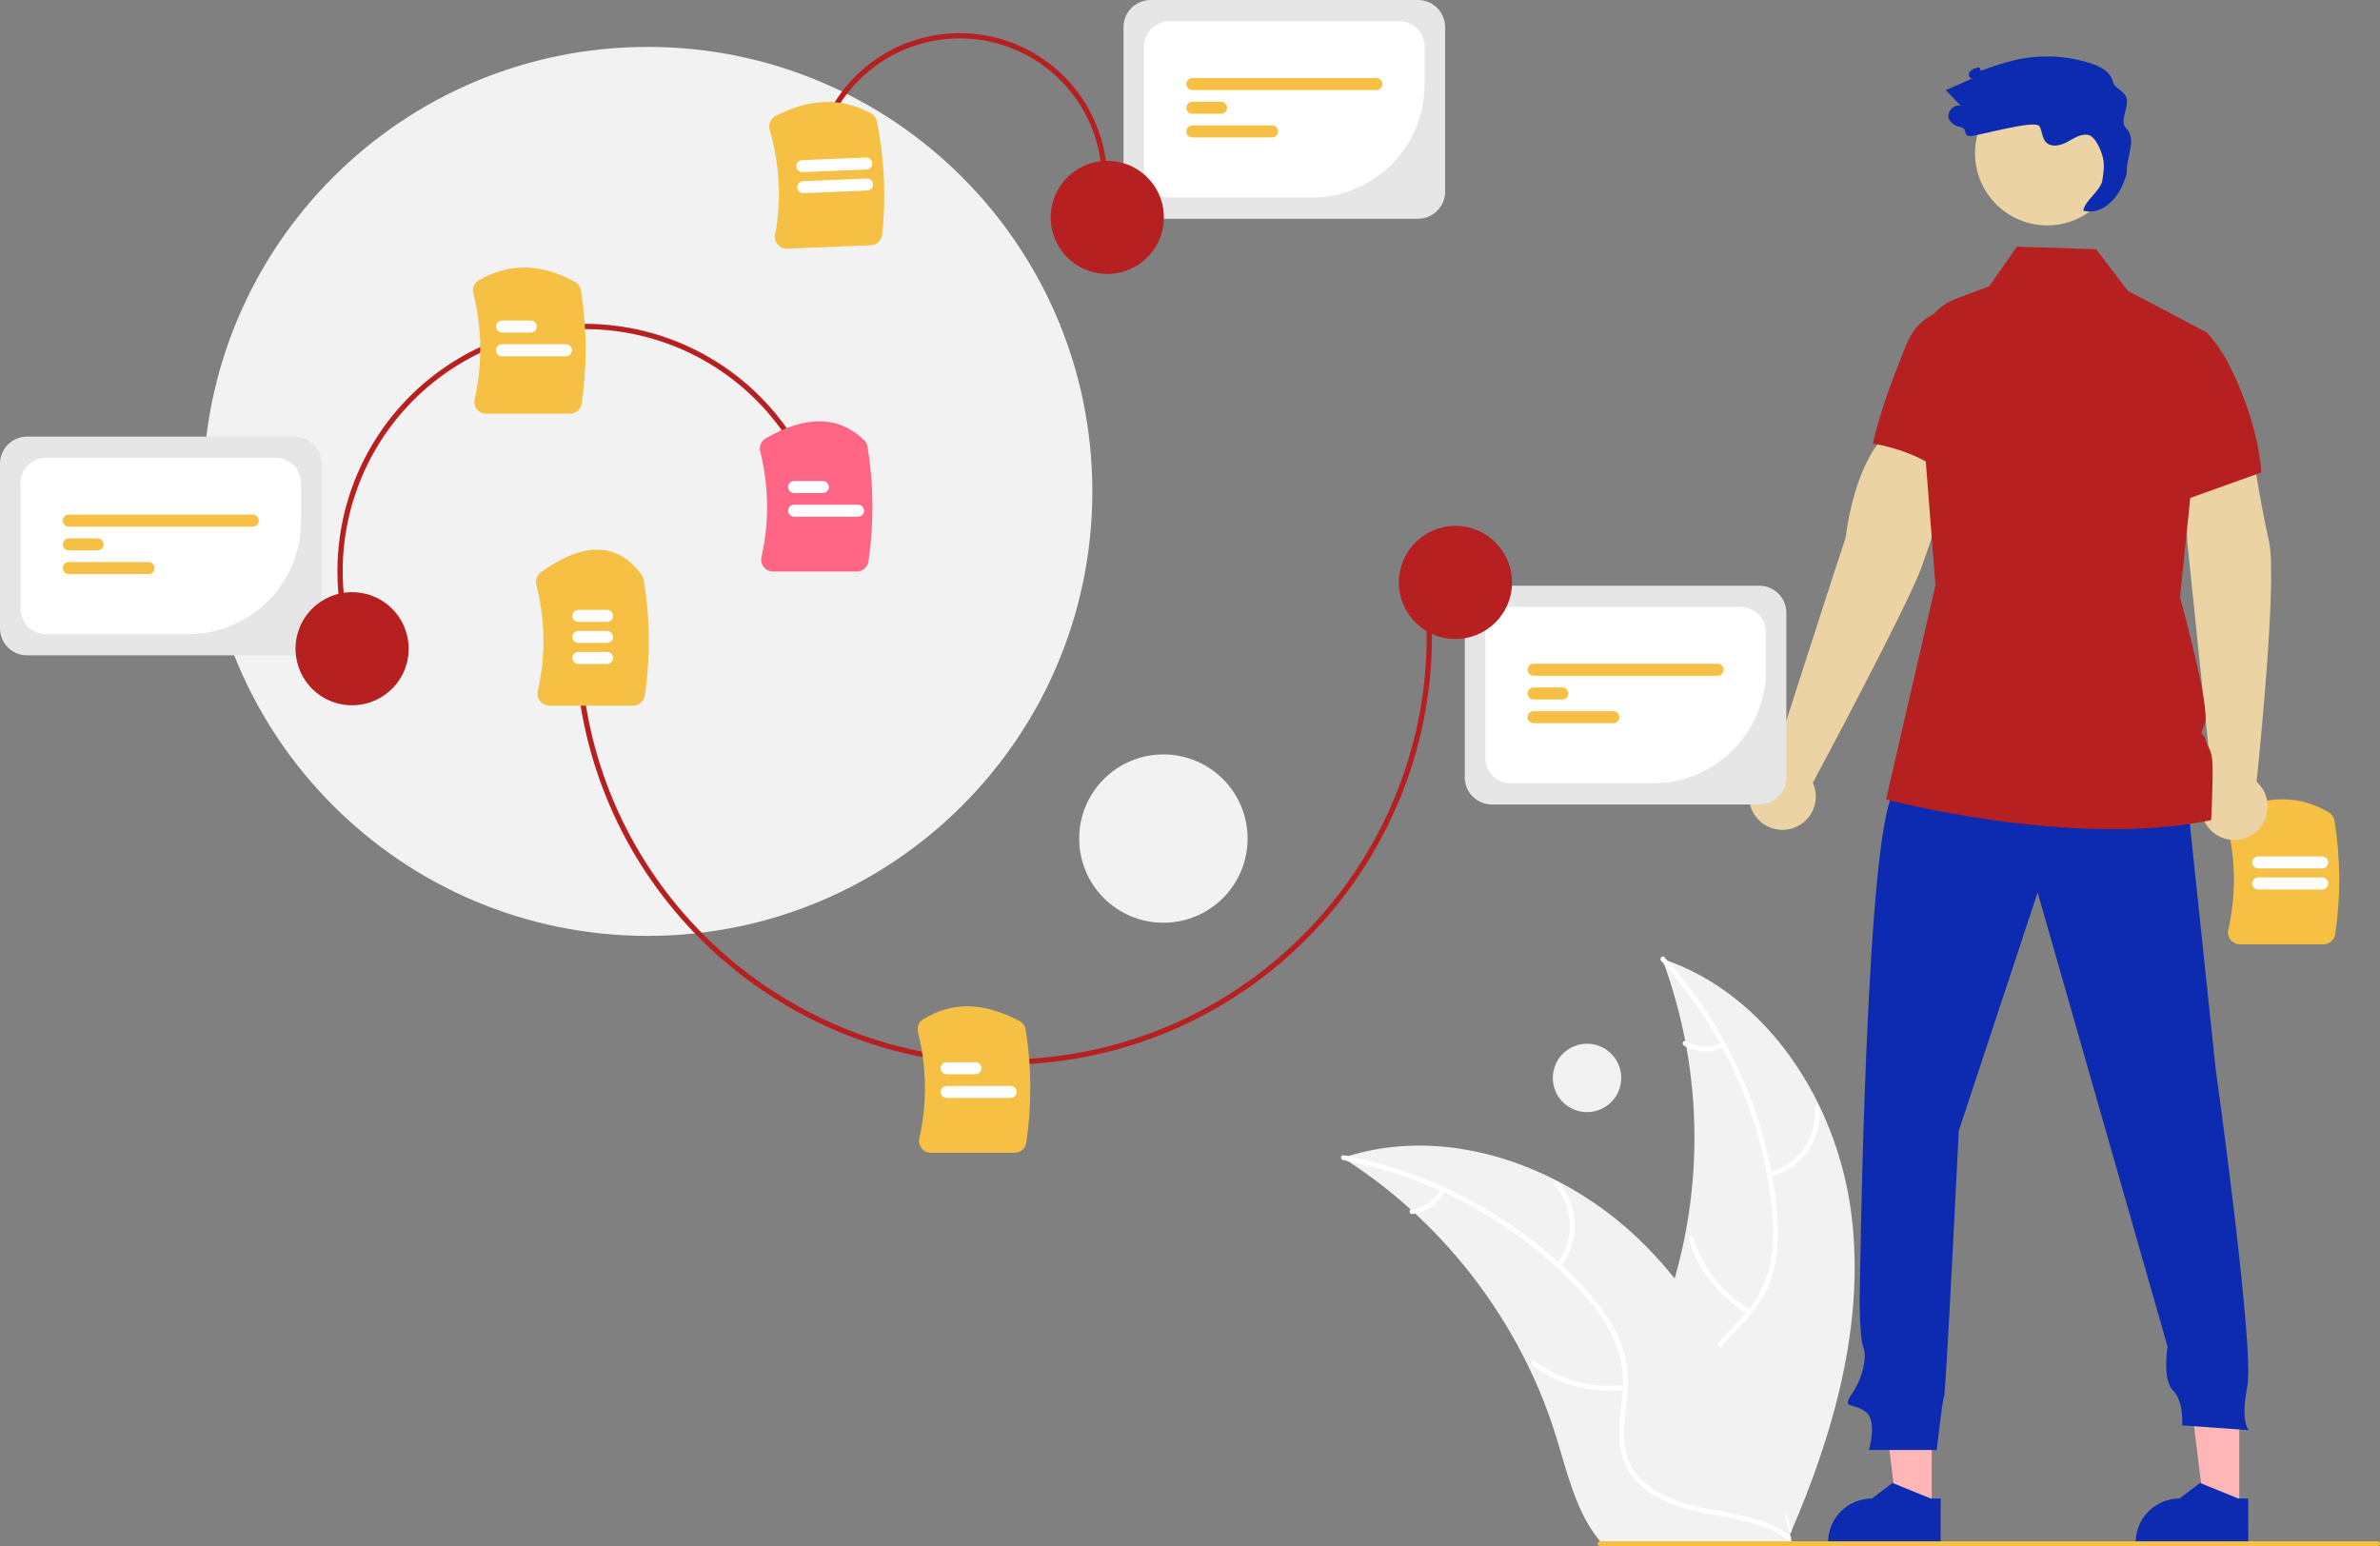
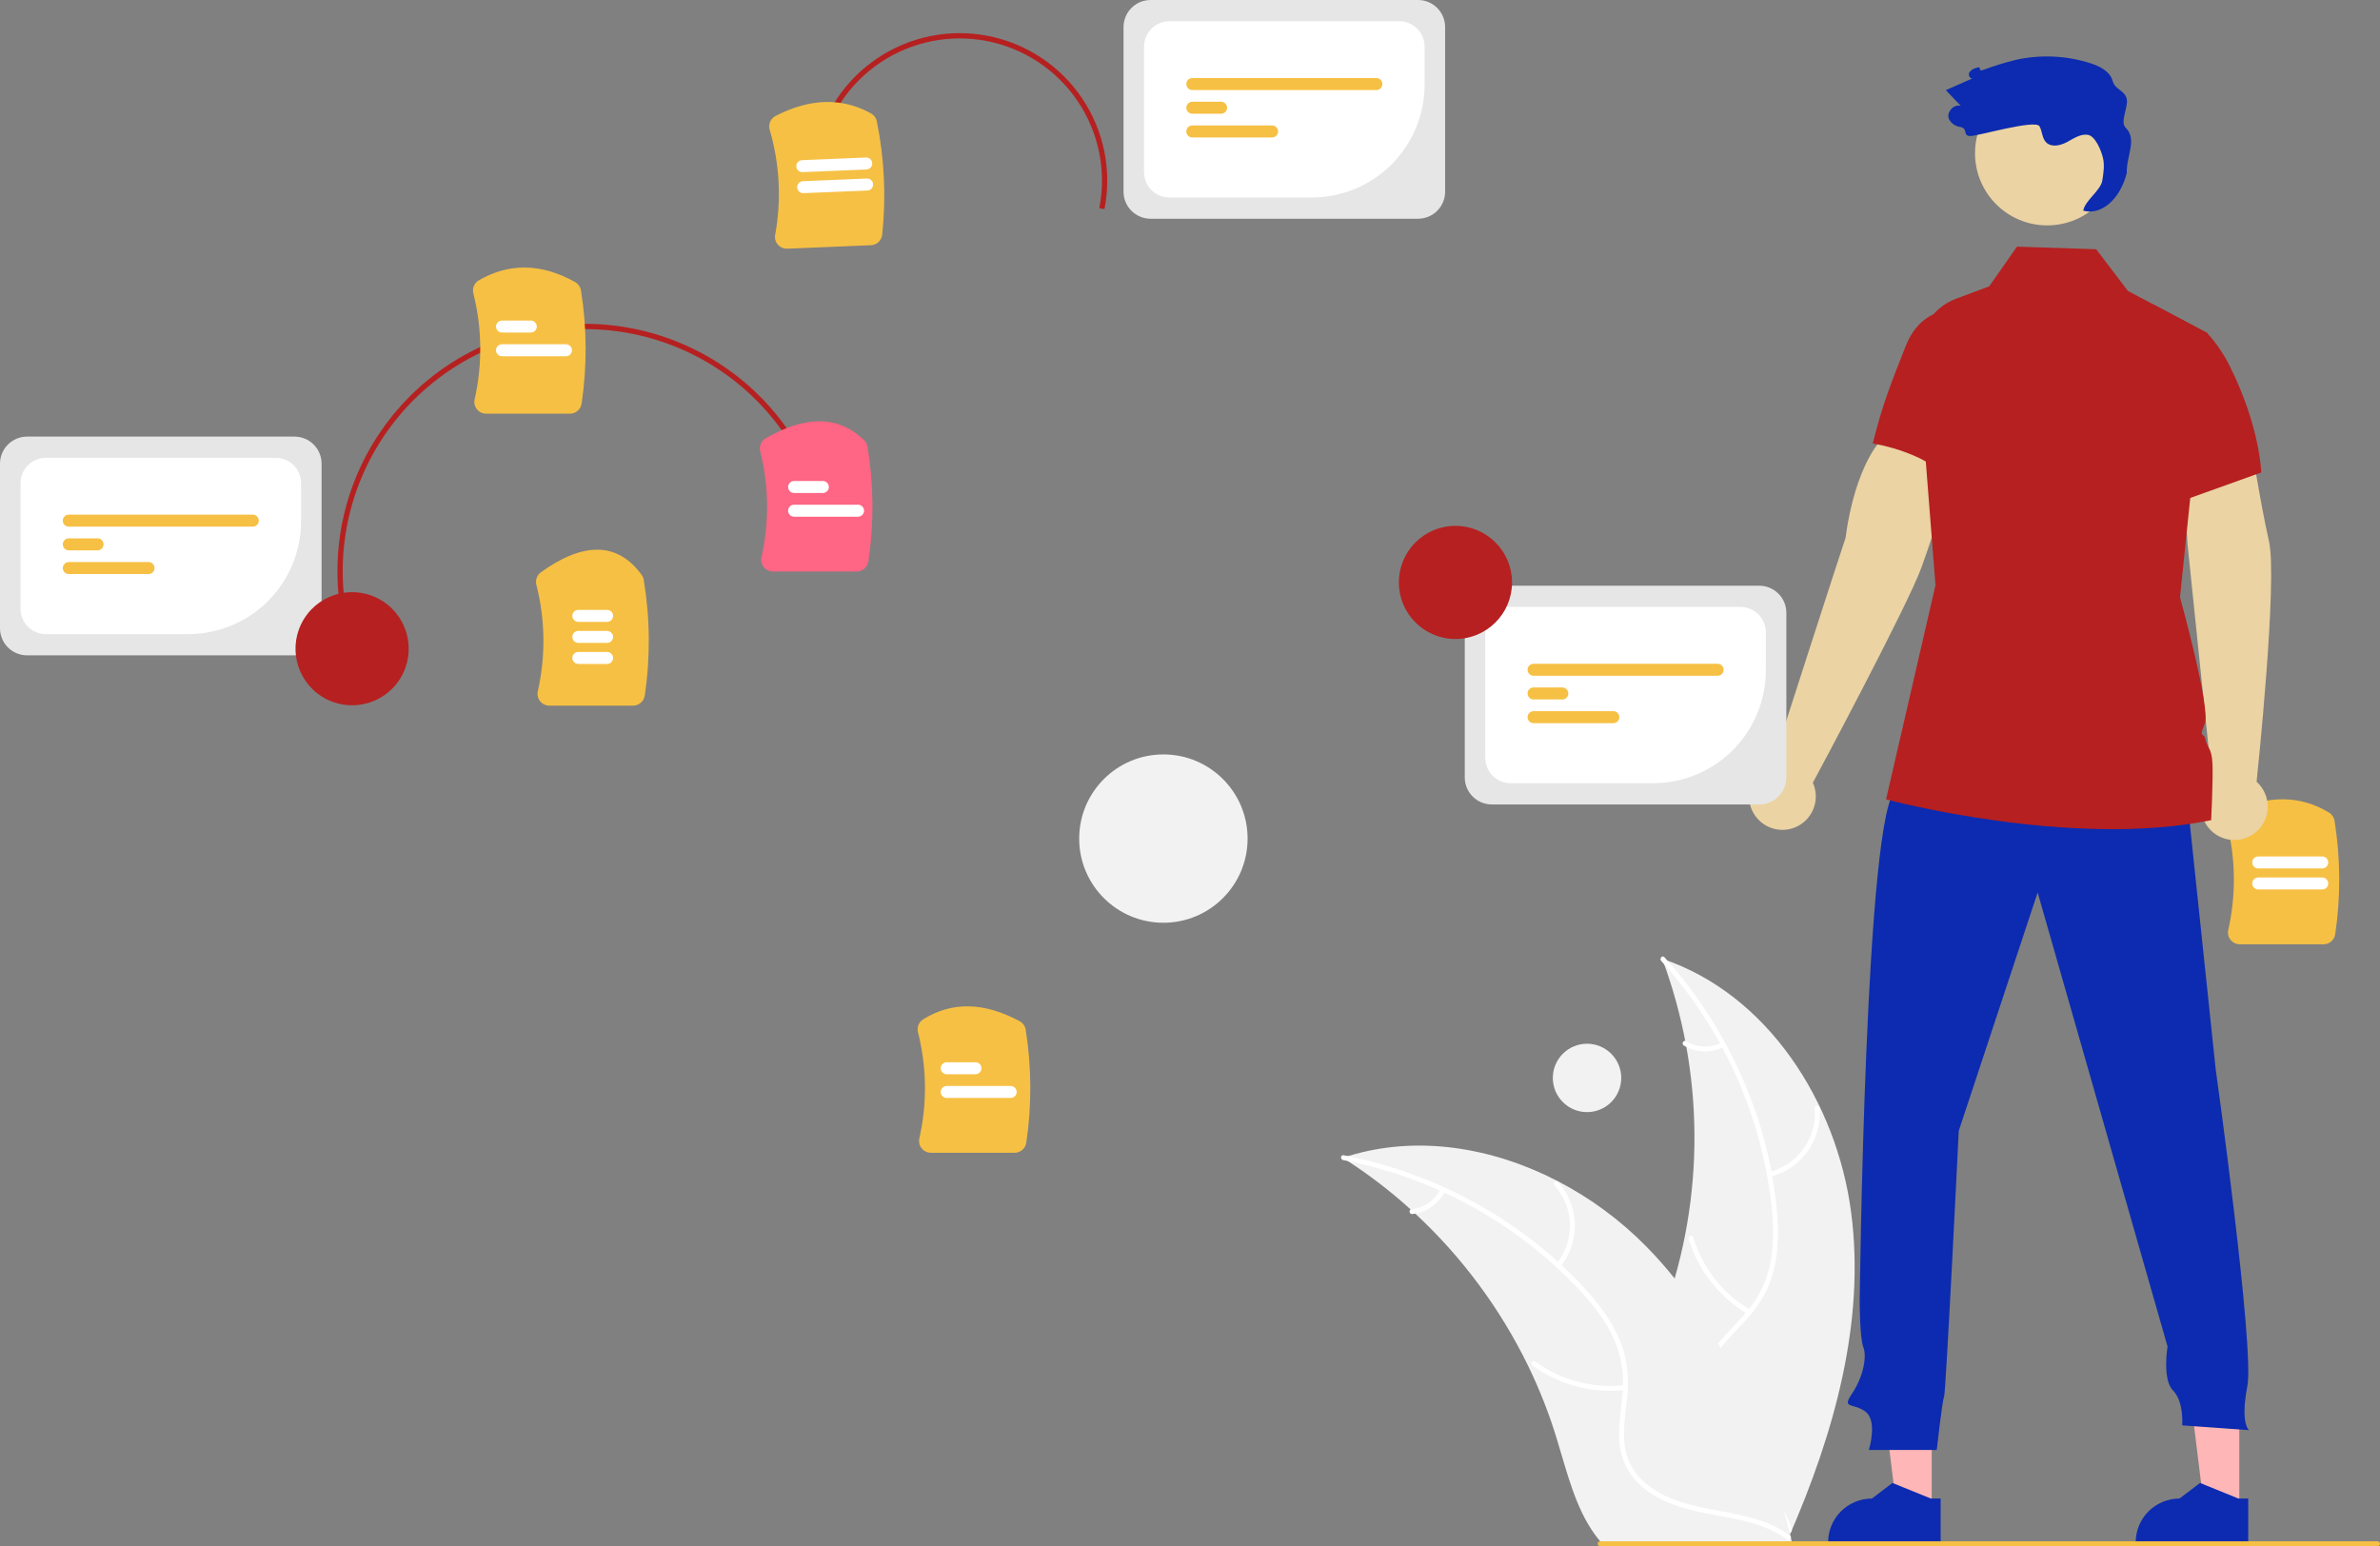
<svg xmlns="http://www.w3.org/2000/svg" width="294" height="191" viewBox="0 0 294 191" fill="none">
  <rect x="0" y="0" width="294" height="191" fill="#808080" stroke="none" />
  <g clip-path="url(#clip0_4130_299)">
    <path d="M287.021 116.651H276.684C276.463 116.651 276.245 116.601 276.046 116.506C275.847 116.41 275.672 116.27 275.535 116.097C275.399 115.929 275.304 115.732 275.255 115.521C275.207 115.31 275.206 115.091 275.255 114.88C276.225 110.597 276.179 106.145 275.118 101.883C275.036 101.557 275.07 101.212 275.213 100.908C275.357 100.604 275.601 100.36 275.905 100.216C280.223 98.195 284.188 98.248 287.69 100.372C287.874 100.482 288.031 100.63 288.152 100.807C288.272 100.984 288.352 101.185 288.387 101.396C289.129 106.03 289.158 110.75 288.471 115.393C288.422 115.742 288.249 116.062 287.982 116.293C287.716 116.525 287.374 116.652 287.021 116.651Z" fill="#F6C044" />
    <path d="M286.863 109.881H278.959C278.762 109.88 278.574 109.802 278.435 109.663C278.297 109.524 278.219 109.336 278.219 109.14C278.219 108.943 278.297 108.755 278.435 108.616C278.574 108.477 278.762 108.399 278.959 108.398H286.863C287.059 108.399 287.247 108.477 287.386 108.616C287.525 108.755 287.603 108.943 287.603 109.14C287.603 109.336 287.525 109.524 287.386 109.663C287.247 109.802 287.059 109.88 286.863 109.881Z" fill="white" />
    <path d="M286.863 107.282H278.959C278.762 107.281 278.574 107.203 278.435 107.064C278.297 106.925 278.219 106.737 278.219 106.54C278.219 106.344 278.297 106.156 278.435 106.017C278.574 105.878 278.762 105.8 278.959 105.799H286.863C287.059 105.8 287.247 105.878 287.386 106.017C287.525 106.156 287.603 106.344 287.603 106.54C287.603 106.737 287.525 106.925 287.386 107.064C287.247 107.203 287.059 107.281 286.863 107.282Z" fill="white" />
-     <path d="M80.005 115.615C110.343 115.615 134.937 91.031 134.937 60.706C134.937 30.38 110.343 5.796 80.005 5.796C49.668 5.796 25.074 30.38 25.074 60.706C25.074 91.031 49.668 115.615 80.005 115.615Z" fill="#F2F2F2" />
    <path d="M143.714 113.99C149.458 113.99 154.115 109.335 154.115 103.593C154.115 97.851 149.458 93.196 143.714 93.196C137.969 93.196 133.312 97.851 133.312 103.593C133.312 109.335 137.969 113.99 143.714 113.99Z" fill="#F2F2F2" />
    <path d="M196.046 137.383C198.379 137.383 200.271 135.492 200.271 133.159C200.271 130.827 198.379 128.936 196.046 128.936C193.712 128.936 191.82 130.827 191.82 133.159C191.82 135.492 193.712 137.383 196.046 137.383Z" fill="#F2F2F2" />
    <path d="M228.671 149.772C226.889 136.161 218.357 122.794 205.332 118.444C210.548 132.432 210.645 147.813 205.607 161.866C203.645 167.278 200.898 173.094 202.812 178.524C204.002 181.903 206.878 184.475 210.084 186.075C213.291 187.674 216.843 188.424 220.351 189.158L221.044 189.723C226.524 177.137 230.452 163.383 228.671 149.772Z" fill="#F2F2F2" />
    <path d="M205.205 118.703C212.828 127.131 217.6 137.746 218.844 149.04C219.096 151.461 219.14 153.939 218.626 156.331C218.107 158.658 216.973 160.803 215.344 162.544C213.857 164.198 212.144 165.718 211.086 167.705C209.97 169.799 209.942 172.17 210.729 174.381C211.692 177.087 213.571 179.285 215.482 181.371C217.605 183.688 219.846 186.06 220.762 189.143C220.873 189.516 221.446 189.322 221.335 188.949C219.742 183.586 214.504 180.567 211.985 175.743C210.809 173.492 210.305 170.873 211.378 168.482C212.317 166.391 214.081 164.823 215.601 163.161C217.197 161.416 218.417 159.505 219.037 157.205C219.671 154.851 219.724 152.366 219.535 149.949C219.066 144.472 217.739 139.102 215.601 134.036C213.194 128.242 209.812 122.901 205.603 118.246C205.342 117.958 204.946 118.417 205.205 118.703Z" fill="white" />
    <path d="M218.659 145.38C220.527 144.914 222.168 143.8 223.289 142.236C224.41 140.673 224.939 138.762 224.781 136.844C224.748 136.457 224.143 136.49 224.177 136.878C224.327 138.664 223.834 140.444 222.787 141.897C221.74 143.351 220.207 144.383 218.466 144.806C218.088 144.899 218.283 145.472 218.659 145.38Z" fill="white" />
    <path d="M216.207 161.805C212.816 159.81 210.302 156.612 209.166 152.847C209.054 152.473 208.48 152.667 208.593 153.04C209.782 156.956 212.405 160.279 215.938 162.347C216.275 162.544 216.542 162.001 216.207 161.805Z" fill="white" />
    <path d="M212.634 128.818C211.949 129.149 211.193 129.304 210.433 129.27C209.673 129.237 208.933 129.015 208.28 128.625C207.946 128.424 207.68 128.967 208.012 129.167C208.735 129.595 209.552 129.839 210.392 129.878C211.231 129.917 212.068 129.75 212.828 129.391C212.902 129.363 212.963 129.308 212.998 129.237C213.034 129.166 213.041 129.084 213.018 129.008C212.992 128.932 212.937 128.87 212.865 128.834C212.793 128.799 212.71 128.793 212.634 128.818Z" fill="white" />
    <path d="M165.875 143.028C166.08 143.159 166.285 143.291 166.491 143.427C169.239 145.209 171.838 147.211 174.263 149.413C174.453 149.58 174.643 149.753 174.828 149.925C180.612 155.293 185.349 161.688 188.797 168.785C190.167 171.61 191.32 174.535 192.245 177.535C193.523 181.678 194.579 186.272 197.079 189.652C197.335 190.008 197.614 190.347 197.913 190.668L220.301 190.525C220.352 190.499 220.403 190.478 220.454 190.452L221.348 190.487C221.311 190.329 221.27 190.166 221.233 190.008C221.212 189.916 221.186 189.825 221.165 189.733C221.149 189.672 221.133 189.61 221.122 189.554C221.117 189.534 221.112 189.514 221.107 189.498C221.096 189.442 221.081 189.391 221.07 189.34C220.839 188.428 220.602 187.515 220.358 186.603C220.358 186.598 220.358 186.598 220.353 186.593C218.474 179.645 215.999 172.793 212.562 166.534C212.458 166.346 212.355 166.152 212.241 165.964C210.677 163.152 208.884 160.472 206.883 157.951C205.782 156.574 204.613 155.254 203.378 153.996C200.184 150.75 196.498 148.027 192.457 145.926C184.399 141.74 175.093 140.176 166.527 142.819C166.308 142.887 166.094 142.955 165.875 143.028Z" fill="#F2F2F2" />
    <path d="M165.925 143.311C177.088 145.453 187.292 151.057 195.087 159.326C196.747 161.108 198.275 163.059 199.304 165.278C200.291 167.449 200.679 169.844 200.426 172.215C200.235 174.431 199.783 176.675 200.135 178.898C200.505 181.241 201.91 183.151 203.871 184.443C206.27 186.024 209.094 186.649 211.877 187.164C214.966 187.736 218.185 188.281 220.773 190.192C221.086 190.423 221.427 189.923 221.114 189.692C216.612 186.368 210.611 187.11 205.694 184.775C203.399 183.685 201.419 181.898 200.836 179.343C200.326 177.108 200.791 174.794 201.003 172.553C201.226 170.199 201.05 167.939 200.159 165.729C199.248 163.468 197.793 161.453 196.187 159.636C192.513 155.545 188.219 152.056 183.461 149.298C178.048 146.12 172.132 143.891 165.968 142.708C165.586 142.635 165.546 143.239 165.925 143.311Z" fill="white" />
    <path d="M192.734 156.516C193.944 155.02 194.583 153.143 194.537 151.219C194.49 149.296 193.762 147.452 192.481 146.016C192.22 145.727 191.758 146.117 192.018 146.407C193.214 147.742 193.893 149.46 193.932 151.251C193.972 153.042 193.369 154.788 192.234 156.174C191.988 156.476 192.489 156.815 192.734 156.516Z" fill="white" />
    <path d="M200.671 171.105C196.762 171.553 192.829 170.512 189.654 168.19C189.339 167.959 188.998 168.459 189.312 168.689C192.621 171.1 196.717 172.175 200.783 171.699C201.171 171.654 201.057 171.059 200.671 171.105Z" fill="white" />
    <path d="M177.95 146.916C177.602 147.593 177.092 148.172 176.465 148.603C175.838 149.033 175.114 149.301 174.357 149.382C173.969 149.423 174.084 150.017 174.469 149.977C175.304 149.883 176.104 149.586 176.798 149.112C177.491 148.638 178.059 148.001 178.45 147.258C178.492 147.191 178.508 147.11 178.493 147.032C178.478 146.954 178.435 146.884 178.37 146.837C178.304 146.792 178.223 146.776 178.144 146.79C178.065 146.805 177.995 146.851 177.95 146.916Z" fill="white" />
    <path d="M273.257 96.578L270.229 67.283L269.43 55.227L277.904 53.695C277.904 53.695 279.173 61.983 280.283 66.847C281.379 71.647 278.824 95.935 278.756 96.576C279.379 97.132 279.817 97.864 280.014 98.675C280.211 99.486 280.158 100.338 279.86 101.117C279.562 101.897 279.035 102.568 278.347 103.042C277.66 103.515 276.845 103.769 276.01 103.769C275.175 103.77 274.36 103.517 273.672 103.044C272.984 102.571 272.456 101.9 272.157 101.121C271.859 100.341 271.804 99.49 272 98.679C272.197 97.868 272.635 97.135 273.257 96.578Z" fill="#EBD3A3" />
    <path d="M238.624 186.527H234.313L232.262 169.904L238.625 169.905L238.624 186.527Z" fill="#FFB6B6" />
    <path d="M239.725 190.704L225.824 190.703V190.527C225.824 189.093 226.394 187.717 227.409 186.703C228.424 185.689 229.8 185.119 231.235 185.119H231.235L233.774 183.193L238.512 185.119L239.726 185.119L239.725 190.704Z" fill="#0C2BB0" />
    <path d="M276.62 186.527H272.309L270.258 169.904L276.621 169.905L276.62 186.527Z" fill="#FFB6B6" />
    <path d="M277.721 190.704L263.82 190.703V190.527C263.82 189.093 264.391 187.717 265.405 186.703C266.42 185.689 267.796 185.119 269.231 185.119H269.231L271.771 183.193L276.508 185.119L277.722 185.119L277.721 190.704Z" fill="#0C2BB0" />
    <path d="M270.066 97.563L273.692 131.997C273.692 131.997 278.519 166.475 277.613 171.233C276.706 175.99 277.839 176.67 277.839 176.67L269.568 176.081C269.568 176.081 269.794 173.136 268.435 171.776C267.075 170.417 267.755 166.34 267.755 166.34L251.709 110.25L241.964 139.7C241.964 139.7 240.378 172.095 240.151 172.548C239.924 173.001 239.244 179.117 239.244 179.117H230.859C230.859 179.117 231.992 175.493 230.406 174.36C228.819 173.227 227.46 174.133 228.819 172.094C230.179 170.056 230.632 167.564 230.179 166.431C229.726 165.298 229.726 160.768 229.726 160.768C229.726 160.768 230.406 99.602 234.259 97.563C238.111 95.525 270.066 97.563 270.066 97.563Z" fill="#0C2BB0" />
    <path d="M252.891 27.844C257.817 27.844 261.81 23.852 261.81 18.929C261.81 14.005 257.817 10.014 252.891 10.014C247.966 10.014 243.973 14.005 243.973 18.929C243.973 23.852 247.966 27.844 252.891 27.844Z" fill="#EBD3A3" />
    <path d="M279.33 58.368L270.559 61.513L267.887 62.47L265.938 37.573L272.63 41.121C272.641 41.129 272.651 41.139 272.659 41.151C273.818 42.43 274.788 43.869 275.54 45.423C279.21 52.88 279.33 58.368 279.33 58.368Z" fill="#B62020" />
    <path d="M218.906 94.475C218.906 94.475 227.821 66.787 227.977 66.455C229.144 57.591 232.503 53.681 233.006 54.106L241.674 57.108C241.674 57.108 239.096 65.269 237.35 70.117C235.682 74.749 224.258 96.135 223.937 96.694C224.282 97.454 224.387 98.301 224.24 99.122C224.092 99.944 223.699 100.701 223.111 101.294C222.524 101.887 221.77 102.288 220.95 102.443C220.13 102.599 219.282 102.502 218.518 102.165C217.754 101.828 217.11 101.267 216.672 100.557C216.234 99.847 216.022 99.02 216.064 98.186C216.106 97.353 216.4 96.552 216.908 95.889C217.415 95.226 218.112 94.733 218.906 94.475Z" fill="#EBD3A3" />
    <path d="M245.837 39.177C245.837 39.177 238.332 35.5 235.422 42.721C233.515 47.591 232.613 49.715 231.34 54.787C231.34 54.787 238.99 55.934 241.443 60.256L245.837 39.177Z" fill="#B62020" />
    <path d="M273.145 101.316C255.873 104.882 232.984 98.752 232.984 98.752L239.09 72.295L236.919 44.607C236.654 41.221 238.584 38.047 241.585 36.923L245.729 35.371L249.155 30.469L258.94 30.79L262.851 35.936L265.938 37.573L272.63 41.121L272.659 41.136V41.151L270.559 61.513L269.293 73.79C269.293 73.79 273.139 87.599 272.35 89.43C271.561 91.259 272.247 90.375 272.438 91.353C272.63 92.33 273.216 92.392 273.304 94.318C273.396 96.24 273.145 101.316 273.145 101.316Z" fill="#B62020" />
    <path d="M262.566 15.754C261.861 15.059 262.922 13.219 262.721 12.25C262.492 11.139 261.267 11.106 260.975 10.01C260.66 8.83 259.403 8.188 258.24 7.814C255.261 6.861 252.081 6.716 249.027 7.392C247.675 7.722 246.344 8.132 245.041 8.62C244.141 8.936 245.009 8.075 244.109 8.392C243.768 8.467 243.468 8.667 243.265 8.951C243.104 9.257 243.322 9.746 243.662 9.684C242.564 10.168 241.466 10.652 240.367 11.136C240.983 11.781 241.599 12.426 242.215 13.071C241.339 12.822 240.406 13.866 240.751 14.708C240.89 14.974 241.091 15.202 241.338 15.372C241.585 15.543 241.869 15.651 242.167 15.688C243.156 15.88 242.406 16.821 243.414 16.803C244.421 16.785 251.449 14.72 251.938 15.6C252.287 16.227 252.249 17.058 252.747 17.574C253.384 18.235 254.497 17.993 255.308 17.563C256.119 17.133 256.942 16.541 257.854 16.645C258.807 16.752 259.527 18.512 259.762 19.441C259.997 20.37 259.848 21.348 259.699 22.295C259.503 23.538 257.54 24.781 257.343 26.024C259.523 26.627 261.86 24.71 262.722 21.377C262.636 19.27 264.067 17.235 262.566 15.754Z" fill="#0C2BB0" />
-     <path d="M123.918 131.537C97.663 131.538 74.82 111.96 71.445 85.258L72.09 85.176C75.423 111.549 97.988 130.885 123.918 130.887C126.121 130.887 128.322 130.748 130.508 130.471C159.106 126.86 179.434 100.664 175.821 72.077L176.466 71.996C180.124 100.938 159.544 127.46 130.589 131.116C128.377 131.396 126.148 131.536 123.918 131.537Z" fill="#B62020" />
    <path d="M125.331 142.404H114.994C114.773 142.405 114.555 142.355 114.356 142.259C114.157 142.164 113.982 142.024 113.845 141.851C113.709 141.682 113.613 141.485 113.565 141.275C113.516 141.064 113.516 140.845 113.564 140.634C114.545 136.307 114.487 131.808 113.395 127.508C113.321 127.21 113.342 126.897 113.456 126.613C113.57 126.329 113.77 126.088 114.029 125.924C117.606 123.71 121.5 123.779 125.935 126.136C126.137 126.242 126.311 126.393 126.444 126.578C126.578 126.762 126.667 126.975 126.705 127.2C127.439 131.818 127.465 136.521 126.781 141.146C126.732 141.496 126.558 141.816 126.292 142.047C126.025 142.278 125.684 142.405 125.331 142.404Z" fill="#F6C044" />
    <path d="M78.2 87.17H67.863C67.642 87.171 67.424 87.121 67.225 87.025C67.026 86.929 66.851 86.79 66.714 86.617C66.579 86.448 66.483 86.251 66.434 86.04C66.386 85.83 66.385 85.611 66.434 85.4C67.418 81.057 67.356 76.543 66.253 72.229C66.183 71.945 66.2 71.647 66.302 71.373C66.403 71.098 66.584 70.86 66.822 70.69C72.137 66.868 76.323 66.979 79.264 71.02C79.397 71.204 79.485 71.417 79.521 71.641C80.307 76.362 80.35 81.177 79.65 85.912C79.602 86.261 79.428 86.582 79.161 86.813C78.895 87.044 78.553 87.171 78.2 87.17Z" fill="#F6C044" />
    <path d="M120.499 132.706H116.943C116.747 132.706 116.558 132.627 116.42 132.488C116.281 132.349 116.203 132.161 116.203 131.965C116.203 131.768 116.281 131.58 116.42 131.441C116.558 131.302 116.747 131.224 116.943 131.224H120.499C120.696 131.224 120.884 131.302 121.023 131.441C121.162 131.58 121.241 131.768 121.241 131.965C121.241 132.161 121.162 132.35 121.023 132.489C120.884 132.628 120.696 132.706 120.499 132.706Z" fill="white" />
    <path d="M124.847 135.635H116.943C116.747 135.634 116.558 135.556 116.42 135.417C116.281 135.278 116.203 135.09 116.203 134.893C116.203 134.697 116.281 134.509 116.42 134.37C116.558 134.231 116.747 134.153 116.943 134.152H124.847C125.043 134.153 125.232 134.231 125.37 134.37C125.509 134.509 125.587 134.697 125.587 134.893C125.587 135.09 125.509 135.278 125.37 135.417C125.232 135.556 125.043 135.634 124.847 135.635Z" fill="white" />
    <path d="M74.995 76.822H71.439C71.243 76.822 71.055 76.743 70.916 76.605C70.777 76.466 70.699 76.277 70.699 76.081C70.699 75.885 70.777 75.696 70.916 75.558C71.055 75.418 71.243 75.34 71.439 75.34H74.995C75.192 75.34 75.38 75.418 75.519 75.558C75.657 75.696 75.735 75.885 75.735 76.081C75.735 76.277 75.657 76.466 75.519 76.605C75.38 76.743 75.192 76.822 74.995 76.822Z" fill="white" />
    <path d="M74.995 79.421H71.439C71.243 79.421 71.055 79.343 70.916 79.204C70.777 79.065 70.699 78.876 70.699 78.68C70.699 78.484 70.777 78.296 70.916 78.157C71.055 78.018 71.243 77.939 71.439 77.939H74.995C75.192 77.939 75.38 78.018 75.519 78.157C75.657 78.296 75.735 78.484 75.735 78.68C75.735 78.876 75.657 79.065 75.519 79.204C75.38 79.343 75.192 79.421 74.995 79.421Z" fill="white" />
    <path d="M74.995 82.02H71.439C71.243 82.02 71.055 81.942 70.916 81.803C70.777 81.664 70.699 81.475 70.699 81.279C70.699 81.083 70.777 80.895 70.916 80.756C71.055 80.617 71.243 80.538 71.439 80.538H74.995C75.192 80.538 75.38 80.617 75.519 80.756C75.657 80.895 75.735 81.083 75.735 81.279C75.735 81.475 75.657 81.664 75.519 81.803C75.38 81.942 75.192 82.02 74.995 82.02Z" fill="white" />
    <path d="M217.327 99.378H184.282C183.396 99.377 182.547 99.025 181.921 98.399C181.295 97.773 180.942 96.924 180.941 96.039V75.694C180.942 74.809 181.295 73.96 181.921 73.335C182.547 72.709 183.396 72.356 184.282 72.356H217.327C218.212 72.356 219.061 72.709 219.688 73.335C220.314 73.96 220.666 74.809 220.667 75.695V96.039C220.666 96.924 220.314 97.773 219.688 98.399C219.061 99.025 218.212 99.377 217.327 99.378Z" fill="#E6E6E6" />
    <path d="M204.198 96.757H186.605C185.776 96.756 184.98 96.426 184.394 95.84C183.807 95.254 183.478 94.459 183.477 93.63V78.103C183.478 77.274 183.807 76.479 184.394 75.892C184.98 75.306 185.776 74.977 186.605 74.976H215.004C215.834 74.977 216.629 75.306 217.215 75.892C217.802 76.479 218.132 77.274 218.133 78.103V82.828C218.129 86.521 216.659 90.061 214.047 92.673C211.434 95.284 207.892 96.753 204.198 96.757Z" fill="white" />
    <path d="M212.174 83.478H189.441C189.244 83.478 189.055 83.4 188.916 83.261C188.777 83.122 188.699 82.934 188.699 82.737C188.699 82.541 188.777 82.352 188.916 82.213C189.055 82.074 189.244 81.996 189.441 81.996H212.174C212.371 81.996 212.559 82.074 212.698 82.213C212.837 82.352 212.915 82.541 212.915 82.737C212.915 82.934 212.837 83.122 212.698 83.261C212.559 83.4 212.371 83.478 212.174 83.478Z" fill="#F6C044" />
    <path d="M192.995 86.407H189.439C189.243 86.406 189.055 86.328 188.916 86.189C188.777 86.05 188.699 85.862 188.699 85.665C188.699 85.469 188.777 85.281 188.916 85.142C189.055 85.003 189.243 84.925 189.439 84.924H192.995C193.192 84.925 193.38 85.003 193.518 85.142C193.657 85.281 193.735 85.469 193.735 85.665C193.735 85.862 193.657 86.05 193.518 86.189C193.38 86.328 193.192 86.406 192.995 86.407Z" fill="#F6C044" />
    <path d="M199.295 89.335H189.441C189.244 89.335 189.055 89.257 188.916 89.118C188.777 88.979 188.699 88.791 188.699 88.594C188.699 88.398 188.777 88.209 188.916 88.07C189.055 87.931 189.244 87.853 189.441 87.853H199.295C199.492 87.853 199.68 87.931 199.819 88.07C199.958 88.209 200.036 88.398 200.036 88.594C200.036 88.791 199.958 88.979 199.819 89.118C199.68 89.257 199.492 89.335 199.295 89.335Z" fill="#F6C044" />
    <path d="M179.791 78.937C183.652 78.937 186.781 75.809 186.781 71.95C186.781 68.091 183.652 64.962 179.791 64.962C175.93 64.962 172.801 68.091 172.801 71.95C172.801 75.809 175.93 78.937 179.791 78.937Z" fill="#B62020" />
    <path d="M100.66 18.796C101.123 16.448 102.044 14.214 103.37 12.222C104.697 10.23 106.403 8.518 108.391 7.185C112.406 4.493 117.326 3.505 122.07 4.439C124.419 4.902 126.654 5.822 128.647 7.148C130.64 8.474 132.352 10.179 133.686 12.166C135.019 14.154 135.948 16.384 136.42 18.73C136.891 21.076 136.895 23.492 136.433 25.84L135.795 25.715C136.696 21.142 135.743 16.399 133.146 12.528C130.548 8.658 126.519 5.978 121.945 5.077C117.37 4.176 112.625 5.128 108.753 7.725C104.881 10.321 102.199 14.348 101.298 18.921L100.66 18.796Z" fill="#B62020" />
    <path d="M107.584 30.292L97.255 30.72C97.034 30.729 96.814 30.689 96.612 30.601C96.409 30.514 96.229 30.382 96.084 30.215C95.942 30.052 95.838 29.859 95.781 29.65C95.724 29.442 95.714 29.223 95.754 29.01C96.546 24.69 96.315 20.244 95.079 16.029C94.984 15.707 95.003 15.361 95.134 15.052C95.265 14.742 95.499 14.488 95.797 14.331C100.027 12.134 103.991 12.023 107.578 14C107.766 14.102 107.93 14.244 108.057 14.415C108.185 14.587 108.273 14.784 108.316 14.994C109.25 19.593 109.474 24.308 108.98 28.975C108.946 29.326 108.786 29.653 108.529 29.895C108.272 30.138 107.936 30.279 107.584 30.292Z" fill="#F6C044" />
    <path d="M107.147 23.535L99.249 23.862C99.152 23.866 99.055 23.851 98.963 23.817C98.872 23.784 98.788 23.733 98.716 23.667C98.644 23.601 98.586 23.522 98.545 23.433C98.504 23.345 98.481 23.249 98.477 23.152C98.473 23.055 98.488 22.958 98.522 22.866C98.555 22.775 98.607 22.691 98.673 22.619C98.739 22.548 98.818 22.49 98.907 22.449C98.995 22.408 99.091 22.385 99.188 22.381L107.085 22.054C107.183 22.05 107.28 22.065 107.371 22.099C107.463 22.132 107.546 22.183 107.618 22.249C107.69 22.315 107.748 22.394 107.789 22.483C107.83 22.571 107.853 22.666 107.857 22.764C107.861 22.861 107.846 22.958 107.812 23.049C107.779 23.141 107.727 23.225 107.662 23.296C107.596 23.368 107.516 23.426 107.428 23.467C107.339 23.508 107.244 23.531 107.147 23.535Z" fill="white" />
    <path d="M107.037 20.938L99.139 21.265C98.943 21.273 98.751 21.203 98.606 21.07C98.462 20.937 98.376 20.752 98.368 20.555C98.36 20.359 98.43 20.167 98.563 20.023C98.696 19.878 98.882 19.792 99.078 19.784L106.975 19.457C107.172 19.449 107.363 19.519 107.508 19.652C107.653 19.785 107.739 19.971 107.747 20.167C107.755 20.363 107.685 20.555 107.551 20.7C107.418 20.844 107.233 20.93 107.037 20.938Z" fill="white" />
    <path d="M175.174 27.022H142.129C141.244 27.021 140.395 26.669 139.769 26.043C139.142 25.417 138.79 24.569 138.789 23.683V3.339C138.79 2.454 139.142 1.605 139.769 0.979C140.395 0.353 141.244 0.001 142.129 0H175.174C176.06 0.001 176.909 0.353 177.535 0.979C178.161 1.605 178.514 2.454 178.515 3.339V23.683C178.514 24.569 178.161 25.417 177.535 26.043C176.909 26.669 176.06 27.021 175.174 27.022Z" fill="#E6E6E6" />
    <path d="M162.046 24.402H144.453C143.623 24.401 142.828 24.071 142.242 23.485C141.655 22.899 141.325 22.104 141.324 21.275V5.748C141.325 4.919 141.655 4.124 142.242 3.538C142.828 2.951 143.623 2.622 144.453 2.621H172.852C173.681 2.622 174.477 2.951 175.063 3.538C175.65 4.124 175.979 4.919 175.98 5.748V10.473C175.976 14.166 174.507 17.706 171.894 20.318C169.282 22.929 165.74 24.398 162.046 24.402Z" fill="white" />
    <path d="M170.022 11.123H147.288C147.092 11.123 146.903 11.045 146.764 10.906C146.625 10.767 146.547 10.578 146.547 10.382C146.547 10.185 146.625 9.997 146.764 9.858C146.903 9.719 147.092 9.641 147.288 9.641H170.022C170.218 9.641 170.407 9.719 170.546 9.858C170.685 9.997 170.763 10.185 170.763 10.382C170.763 10.578 170.685 10.767 170.546 10.906C170.407 11.045 170.218 11.123 170.022 11.123Z" fill="#F6C044" />
    <path d="M150.843 14.051H147.287C147.09 14.051 146.902 13.973 146.763 13.834C146.625 13.695 146.547 13.506 146.547 13.31C146.547 13.114 146.625 12.925 146.763 12.787C146.902 12.648 147.09 12.569 147.287 12.569H150.843C151.039 12.569 151.227 12.648 151.366 12.787C151.505 12.925 151.583 13.114 151.583 13.31C151.583 13.506 151.505 13.695 151.366 13.834C151.227 13.973 151.039 14.051 150.843 14.051Z" fill="#F6C044" />
    <path d="M157.143 16.98H147.288C147.092 16.98 146.903 16.902 146.764 16.763C146.625 16.624 146.547 16.435 146.547 16.239C146.547 16.042 146.625 15.854 146.764 15.715C146.903 15.576 147.092 15.498 147.288 15.498H157.143C157.339 15.498 157.527 15.576 157.666 15.715C157.805 15.854 157.883 16.042 157.883 16.239C157.883 16.435 157.805 16.623 157.666 16.762C157.527 16.901 157.339 16.979 157.143 16.98Z" fill="#F6C044" />
-     <path d="M142.72 30.544C144.758 27.267 143.753 22.958 140.474 20.921C137.195 18.883 132.885 19.889 130.847 23.166C128.808 26.444 129.814 30.752 133.093 32.789C136.372 34.827 140.682 33.822 142.72 30.544Z" fill="#B62020" />
    <path d="M293.701 191H197.662C197.583 191 197.507 190.969 197.451 190.913C197.395 190.857 197.363 190.781 197.363 190.702C197.363 190.622 197.395 190.546 197.451 190.49C197.507 190.434 197.583 190.403 197.662 190.403H293.701C293.781 190.403 293.857 190.434 293.913 190.49C293.969 190.546 294 190.622 294 190.702C294 190.781 293.969 190.857 293.913 190.913C293.857 190.969 293.781 191 293.701 191Z" fill="#F6C044" />
    <path d="M43.66 81.366C40.793 73.787 41.054 65.38 44.387 57.994C47.72 50.608 53.852 44.848 61.434 41.981C69.015 39.115 77.426 39.376 84.815 42.708C92.204 46.039 97.966 52.169 100.834 59.747L100.226 59.977C98.836 56.305 96.736 52.942 94.046 50.08C91.356 47.219 88.128 44.915 84.547 43.3C80.966 41.685 77.103 40.792 73.176 40.67C69.25 40.548 65.338 41.2 61.664 42.589C57.989 43.979 54.625 46.078 51.762 48.767C48.9 51.456 46.595 54.682 44.98 58.261C43.364 61.841 42.47 65.703 42.348 69.628C42.226 73.553 42.879 77.463 44.269 81.136L43.66 81.366Z" fill="#B62020" />
    <path d="M70.398 51.105H60.061C59.84 51.106 59.622 51.056 59.423 50.961C59.224 50.865 59.049 50.725 58.912 50.552C58.776 50.384 58.681 50.187 58.632 49.976C58.584 49.765 58.584 49.546 58.632 49.335C59.61 45.018 59.555 40.53 58.47 36.239C58.393 35.935 58.417 35.614 58.537 35.325C58.658 35.036 58.869 34.794 59.139 34.634C62.883 32.455 66.882 32.522 71.024 34.832C71.22 34.939 71.389 35.09 71.518 35.272C71.647 35.454 71.733 35.663 71.769 35.883C72.507 40.507 72.533 45.216 71.848 49.847C71.8 50.197 71.626 50.517 71.359 50.748C71.093 50.979 70.751 51.106 70.398 51.105Z" fill="#F6C044" />
    <path d="M65.569 41.082H62.013C61.817 41.082 61.629 41.004 61.49 40.865C61.351 40.726 61.273 40.538 61.273 40.341C61.273 40.145 61.351 39.957 61.49 39.818C61.629 39.679 61.817 39.6 62.013 39.6H65.569C65.766 39.6 65.954 39.679 66.093 39.818C66.231 39.957 66.309 40.145 66.309 40.341C66.309 40.538 66.231 40.726 66.093 40.865C65.954 41.004 65.766 41.082 65.569 41.082Z" fill="white" />
    <path d="M69.915 44.011H62.011C61.814 44.011 61.626 43.932 61.487 43.794C61.348 43.654 61.27 43.466 61.27 43.27C61.27 43.073 61.348 42.884 61.487 42.745C61.626 42.606 61.814 42.528 62.011 42.528H69.915C70.112 42.529 70.3 42.607 70.438 42.746C70.577 42.885 70.655 43.073 70.655 43.27C70.655 43.466 70.577 43.654 70.438 43.793C70.3 43.932 70.112 44.01 69.915 44.011Z" fill="white" />
    <path d="M36.385 80.957H3.34C2.455 80.956 1.606 80.604 0.979 79.978C0.353 79.352 0.001 78.503 0 77.618V57.274C0.001 56.388 0.353 55.54 0.979 54.914C1.606 54.288 2.455 53.936 3.34 53.935H36.385C37.271 53.936 38.12 54.288 38.746 54.914C39.372 55.54 39.725 56.388 39.726 57.274V77.618C39.725 78.503 39.372 79.352 38.746 79.978C38.12 80.604 37.271 80.956 36.385 80.957Z" fill="#E6E6E6" />
    <path d="M23.256 78.337H5.664C4.834 78.336 4.039 78.006 3.453 77.42C2.866 76.834 2.536 76.039 2.535 75.21V59.682C2.536 58.853 2.866 58.058 3.453 57.472C4.039 56.886 4.834 56.556 5.664 56.555H34.063C34.892 56.556 35.688 56.886 36.274 57.472C36.861 58.058 37.19 58.853 37.191 59.682V64.407C37.187 68.1 35.718 71.641 33.105 74.252C30.493 76.864 26.951 78.332 23.256 78.337Z" fill="white" />
    <path d="M31.229 65.057H8.495C8.299 65.057 8.11 64.979 7.971 64.84C7.832 64.701 7.754 64.513 7.754 64.316C7.754 64.12 7.832 63.931 7.971 63.792C8.11 63.653 8.299 63.575 8.495 63.575H31.229C31.425 63.575 31.614 63.653 31.753 63.792C31.892 63.931 31.97 64.12 31.97 64.316C31.97 64.513 31.892 64.701 31.753 64.84C31.614 64.979 31.425 65.057 31.229 65.057Z" fill="#F6C044" />
    <path d="M12.054 67.986H8.498C8.301 67.985 8.113 67.907 7.974 67.768C7.836 67.629 7.758 67.441 7.758 67.245C7.758 67.048 7.836 66.86 7.974 66.721C8.113 66.582 8.301 66.504 8.498 66.503H12.054C12.25 66.504 12.438 66.582 12.577 66.721C12.716 66.86 12.794 67.048 12.794 67.245C12.794 67.441 12.716 67.629 12.577 67.768C12.438 67.907 12.25 67.985 12.054 67.986Z" fill="#F6C044" />
    <path d="M18.352 70.914H8.498C8.301 70.914 8.113 70.836 7.974 70.697C7.836 70.558 7.758 70.37 7.758 70.173C7.758 69.977 7.836 69.789 7.974 69.65C8.113 69.511 8.301 69.433 8.498 69.432H18.352C18.549 69.432 18.737 69.51 18.876 69.649C19.015 69.788 19.093 69.977 19.093 70.173C19.093 70.37 19.015 70.558 18.876 70.697C18.737 70.836 18.549 70.914 18.352 70.914Z" fill="#F6C044" />
    <path d="M49.431 83.829C51.469 80.552 50.464 76.243 47.185 74.206C43.906 72.168 39.596 73.174 37.558 76.451C35.519 79.729 36.525 84.037 39.804 86.075C43.083 88.112 47.393 87.107 49.431 83.829Z" fill="#B62020" />
    <path d="M105.829 70.6H95.492C95.271 70.6 95.053 70.55 94.854 70.455C94.655 70.359 94.48 70.219 94.343 70.046C94.207 69.878 94.111 69.681 94.063 69.47C94.014 69.259 94.014 69.04 94.062 68.829C95.039 64.52 94.986 60.04 93.906 55.755C93.83 55.447 93.856 55.123 93.98 54.831C94.105 54.539 94.321 54.295 94.597 54.138C99.618 51.264 103.595 51.344 106.753 54.38C106.974 54.597 107.12 54.879 107.169 55.185C107.936 59.87 107.973 64.645 107.279 69.342C107.23 69.691 107.056 70.011 106.79 70.242C106.523 70.474 106.182 70.6 105.829 70.6Z" fill="#FF6584" />
    <path d="M101.648 60.902H98.091C97.895 60.901 97.707 60.823 97.568 60.684C97.43 60.545 97.352 60.357 97.352 60.161C97.352 59.964 97.43 59.776 97.568 59.637C97.707 59.498 97.895 59.42 98.091 59.419H101.648C101.844 59.42 102.032 59.498 102.171 59.637C102.31 59.776 102.387 59.964 102.387 60.161C102.387 60.357 102.31 60.545 102.171 60.684C102.032 60.823 101.844 60.901 101.648 60.902Z" fill="white" />
    <path d="M105.997 63.83H98.093C97.896 63.83 97.708 63.752 97.569 63.613C97.43 63.474 97.352 63.285 97.352 63.089C97.352 62.892 97.43 62.704 97.569 62.565C97.708 62.426 97.896 62.348 98.093 62.348H105.997C106.193 62.348 106.382 62.426 106.52 62.565C106.659 62.704 106.737 62.892 106.737 63.089C106.737 63.285 106.659 63.473 106.52 63.612C106.382 63.751 106.193 63.83 105.997 63.83Z" fill="white" />
  </g>
  <defs>
    <clipPath id="clip0_4130_299">
      <rect width="294" height="191" fill="white" />
    </clipPath>
  </defs>
</svg>